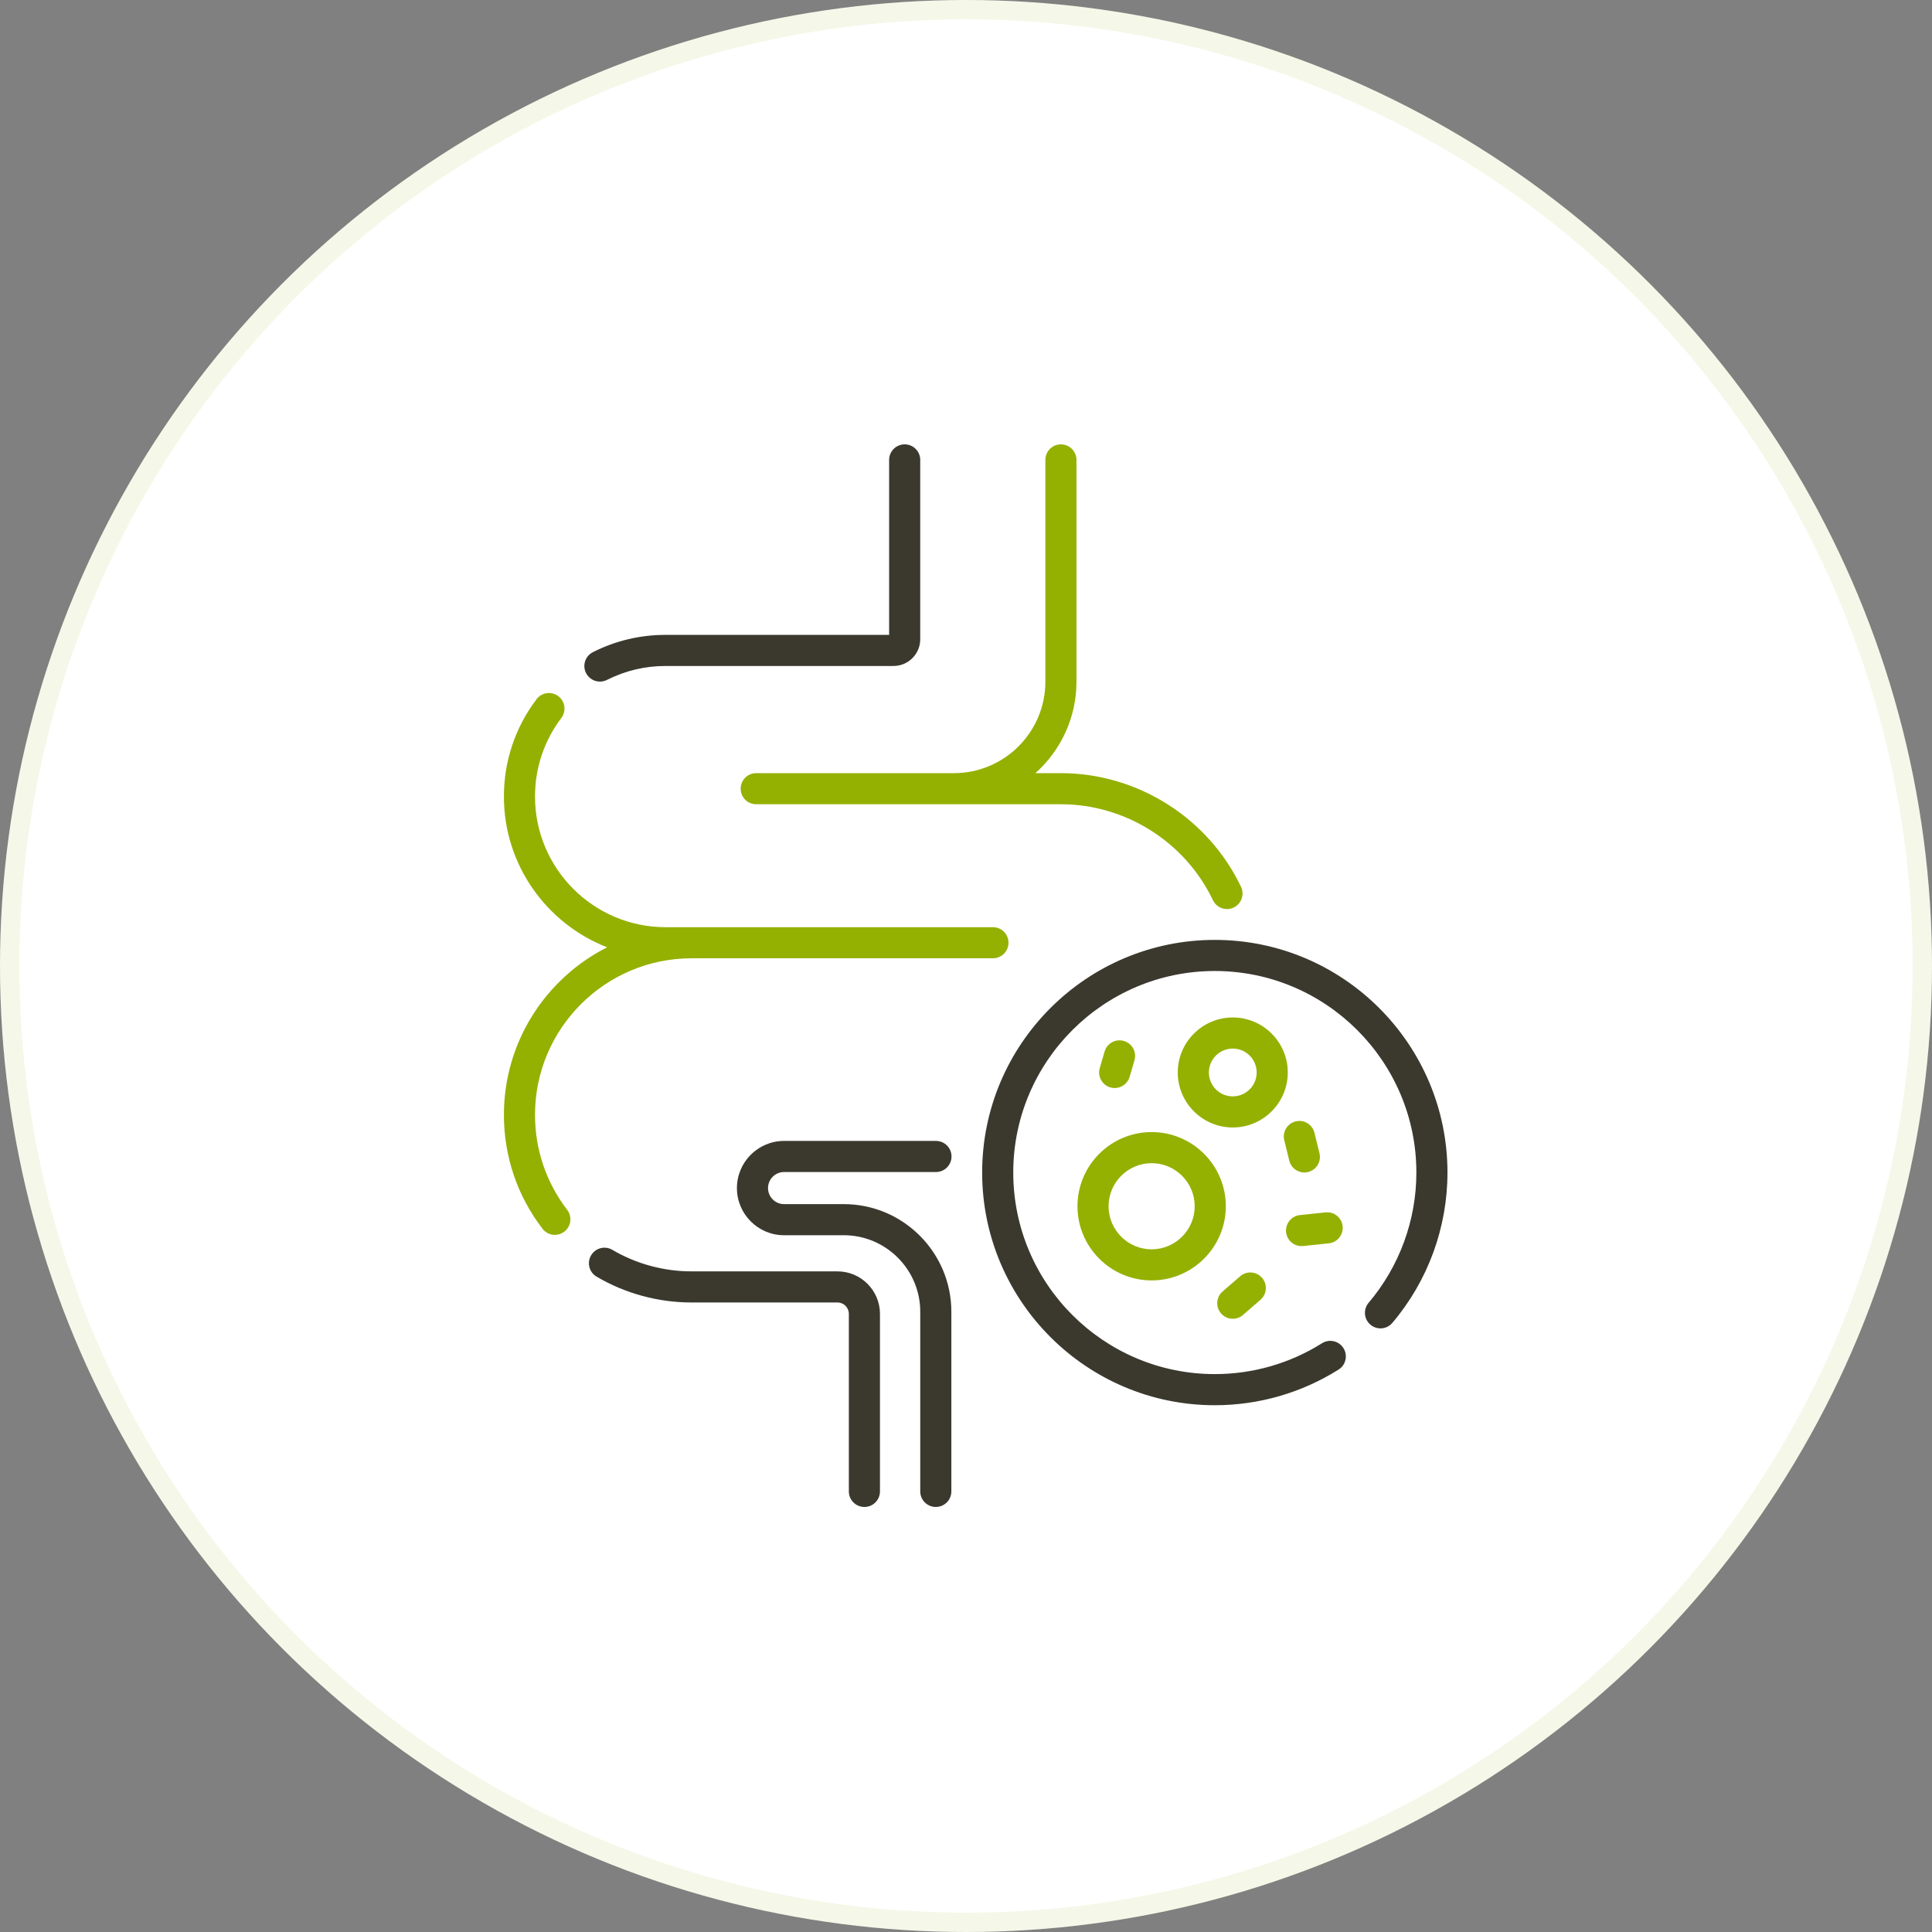
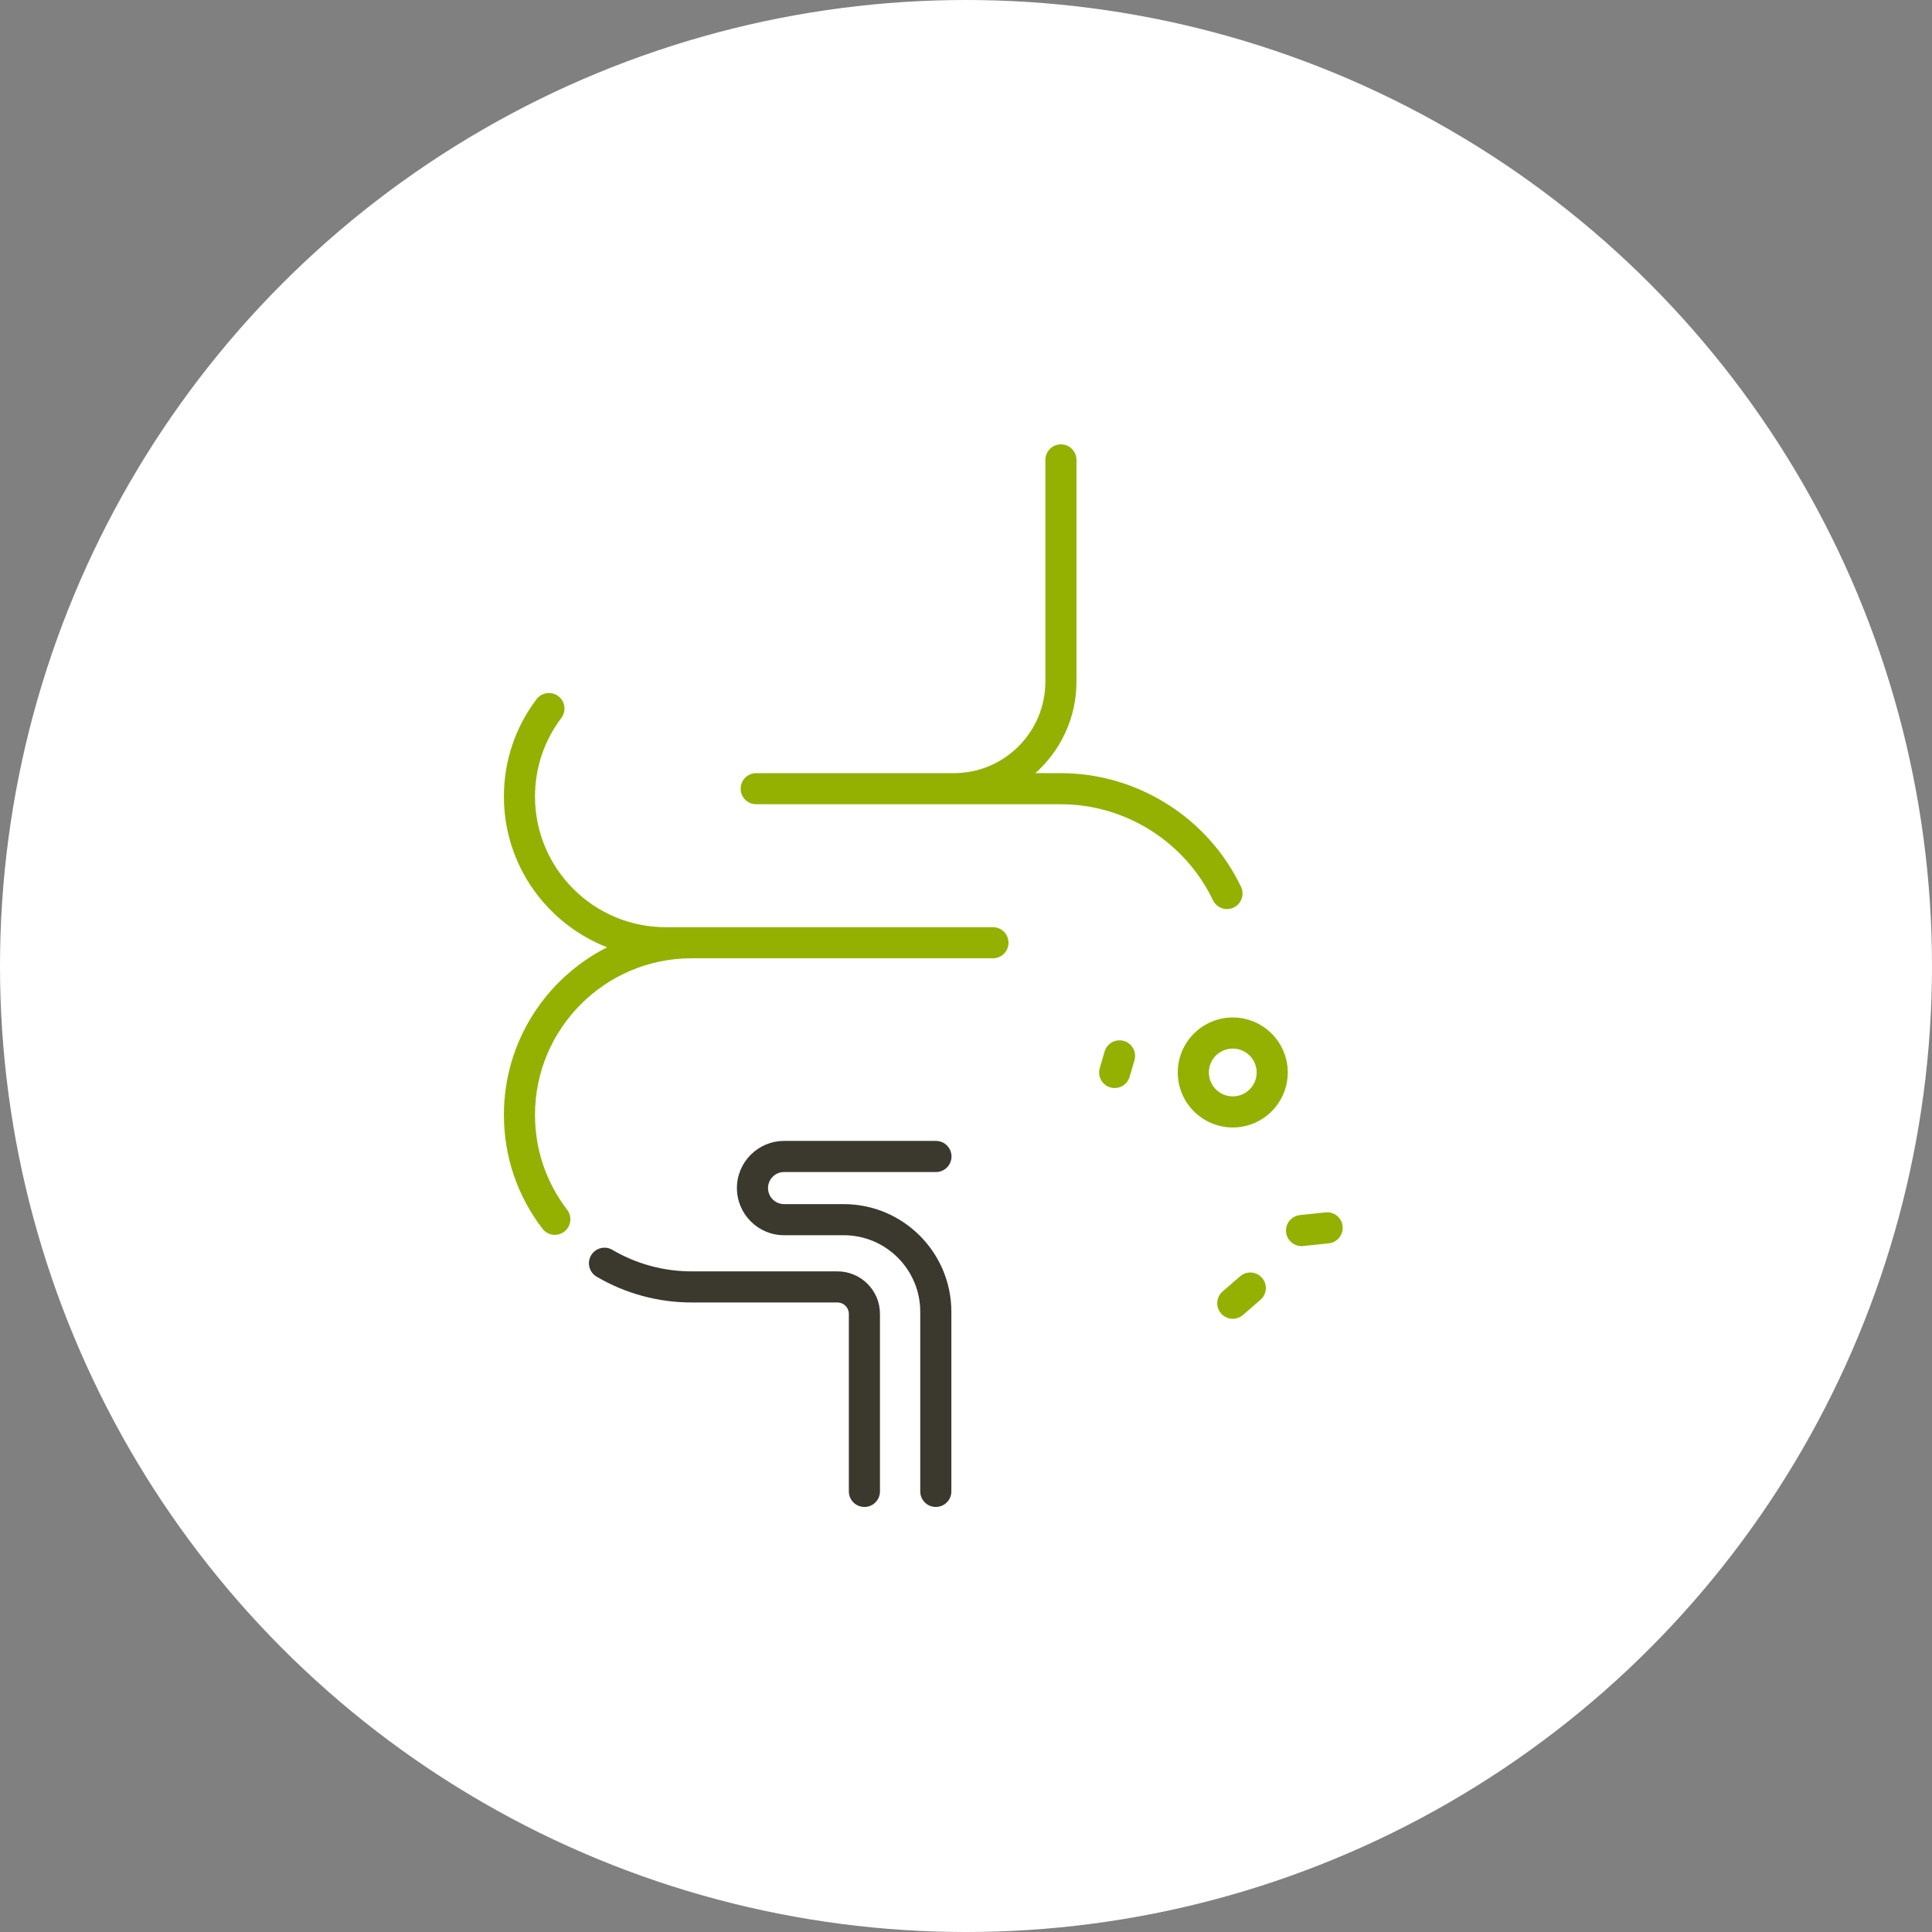
<svg xmlns="http://www.w3.org/2000/svg" fill="none" viewBox="0 0 100 100" height="100" width="100">
  <rect x="0" y="0" width="100" height="100" fill="#808080" stroke="none" />
  <circle fill="white" r="50" cy="50" cx="50" />
-   <circle stroke-opacity="0.09" stroke="#94B102" r="49.5" cy="50" cx="50" />
  <g clip-path="url(#clip0_692_910)">
-     <path fill="#3B392E" d="M31.052 35.279C31.174 35.279 31.298 35.252 31.414 35.193C32.363 34.714 33.385 34.471 34.451 34.471H46.248C47.011 34.471 47.631 33.851 47.631 33.088V23.805C47.631 23.36 47.271 23 46.826 23C46.382 23 46.021 23.36 46.021 23.805V32.861H34.451C33.131 32.861 31.865 33.162 30.689 33.755C30.292 33.955 30.132 34.439 30.332 34.836C30.474 35.117 30.758 35.279 31.052 35.279Z" />
    <path fill="#3B392E" d="M40.583 60.664H48.445C48.89 60.664 49.25 60.304 49.25 59.859C49.25 59.415 48.89 59.054 48.445 59.054H40.583C39.237 59.054 38.143 60.149 38.143 61.495C38.143 62.84 39.237 63.935 40.583 63.935H43.672C45.855 63.935 47.632 65.712 47.632 67.896V77.195C47.632 77.639 47.992 78 48.437 78C48.882 78 49.242 77.639 49.242 77.195V67.896C49.242 64.824 46.743 62.325 43.672 62.325H40.583C40.125 62.325 39.753 61.952 39.753 61.495C39.753 61.037 40.125 60.664 40.583 60.664Z" />
    <path fill="#94B102" d="M38.336 40.823C38.336 41.268 38.696 41.628 39.141 41.628H54.913C58.253 41.628 61.342 43.578 62.781 46.595C62.919 46.884 63.208 47.053 63.508 47.053C63.625 47.053 63.743 47.028 63.855 46.975C64.256 46.783 64.426 46.303 64.235 45.901C62.529 42.327 58.87 40.018 54.913 40.018H53.591C54.895 38.855 55.718 37.164 55.718 35.283V23.805C55.718 23.36 55.358 23 54.913 23C54.468 23 54.108 23.36 54.108 23.805V35.283C54.108 37.894 51.984 40.018 49.373 40.018H39.141C38.696 40.018 38.336 40.378 38.336 40.823Z" />
    <path fill="#3B392E" d="M43.348 65.806H35.794C34.353 65.806 32.935 65.42 31.696 64.692C31.313 64.466 30.819 64.594 30.594 64.978C30.368 65.361 30.496 65.854 30.88 66.08C32.366 66.954 34.066 67.416 35.794 67.416H43.348C43.672 67.416 43.936 67.68 43.936 68.004V77.195C43.936 77.64 44.297 78 44.742 78C45.186 78 45.547 77.64 45.547 77.195V68.004C45.547 66.792 44.561 65.806 43.348 65.806Z" />
    <path fill="#94B102" d="M35.795 49.601H51.395C51.84 49.601 52.2 49.241 52.2 48.796C52.2 48.351 51.84 47.991 51.395 47.991H34.452C30.725 47.991 27.692 44.958 27.692 41.231C27.692 39.749 28.164 38.341 29.055 37.161C29.323 36.806 29.253 36.301 28.898 36.033C28.543 35.765 28.039 35.836 27.771 36.19C26.666 37.652 26.082 39.395 26.082 41.231C26.082 44.779 28.301 47.815 31.424 49.032C28.258 50.634 26.082 53.919 26.082 57.703C26.082 59.855 26.773 61.894 28.079 63.601C28.238 63.808 28.477 63.917 28.719 63.917C28.89 63.917 29.062 63.863 29.208 63.751C29.561 63.48 29.628 62.975 29.358 62.622C28.268 61.199 27.692 59.498 27.692 57.703C27.692 53.236 31.327 49.601 35.795 49.601Z" />
-     <path fill="#3B392E" d="M62.878 48.649C56.238 48.649 50.836 54.051 50.836 60.691C50.836 67.331 56.238 72.734 62.878 72.734C65.152 72.734 67.367 72.096 69.284 70.889C69.661 70.653 69.774 70.156 69.537 69.779C69.3 69.403 68.803 69.29 68.427 69.526C66.767 70.571 64.848 71.123 62.878 71.123C57.126 71.123 52.446 66.444 52.446 60.691C52.446 54.939 57.126 50.259 62.878 50.259C68.631 50.259 73.311 54.939 73.311 60.691C73.311 63.158 72.433 65.552 70.84 67.431C70.552 67.771 70.594 68.279 70.934 68.566C71.273 68.854 71.781 68.812 72.068 68.472C73.908 66.302 74.921 63.539 74.921 60.691C74.921 54.051 69.519 48.649 62.878 48.649Z" />
    <path fill="#94B102" d="M66.655 55.511C66.655 53.941 65.378 52.664 63.808 52.664C62.238 52.664 60.961 53.941 60.961 55.511C60.961 57.081 62.238 58.358 63.808 58.358C65.378 58.358 66.655 57.081 66.655 55.511ZM63.808 56.748C63.126 56.748 62.571 56.193 62.571 55.511C62.571 54.829 63.126 54.274 63.808 54.274C64.49 54.274 65.045 54.829 65.045 55.511C65.045 56.193 64.49 56.748 63.808 56.748Z" />
-     <path fill="#94B102" d="M59.608 66.274C61.725 66.274 63.448 64.552 63.448 62.435C63.448 60.318 61.725 58.596 59.608 58.596C57.492 58.596 55.77 60.318 55.77 62.435C55.77 64.552 57.492 66.274 59.608 66.274ZM59.608 60.206C60.837 60.206 61.837 61.206 61.837 62.435C61.837 63.664 60.838 64.664 59.608 64.664C58.38 64.664 57.38 63.664 57.38 62.435C57.38 61.206 58.38 60.206 59.608 60.206Z" />
-     <path fill="#94B102" d="M66.732 60.074C66.822 60.442 67.151 60.688 67.513 60.688C67.577 60.688 67.641 60.68 67.706 60.664C68.138 60.558 68.402 60.123 68.296 59.691L68.036 58.633C67.93 58.201 67.495 57.937 67.063 58.043C66.631 58.149 66.367 58.585 66.473 59.017L66.732 60.074Z" />
    <path fill="#94B102" d="M67.367 64.498C67.395 64.498 67.423 64.497 67.452 64.494L68.779 64.354C69.221 64.308 69.541 63.911 69.495 63.469C69.448 63.027 69.053 62.705 68.61 62.753L67.284 62.892C66.841 62.939 66.521 63.335 66.567 63.777C66.61 64.191 66.96 64.498 67.367 64.498Z" />
    <path fill="#94B102" d="M63.809 68.26C63.996 68.26 64.184 68.196 64.337 68.063L65.243 67.276C65.579 66.985 65.615 66.476 65.323 66.141C65.032 65.805 64.523 65.769 64.188 66.061L63.281 66.847C62.945 67.139 62.91 67.647 63.201 67.983C63.36 68.166 63.584 68.26 63.809 68.26Z" />
    <path fill="#94B102" d="M57.47 56.284C57.545 56.306 57.621 56.317 57.696 56.317C58.045 56.317 58.366 56.089 58.469 55.737L58.72 54.879C58.845 54.452 58.6 54.005 58.173 53.88C57.746 53.755 57.299 54 57.174 54.426L56.923 55.285C56.798 55.712 57.043 56.159 57.47 56.284Z" />
  </g>
  <defs>
    <clipPath id="clip0_692_910">
      <rect transform="translate(23 23)" fill="white" height="55" width="55" />
    </clipPath>
  </defs>
</svg>